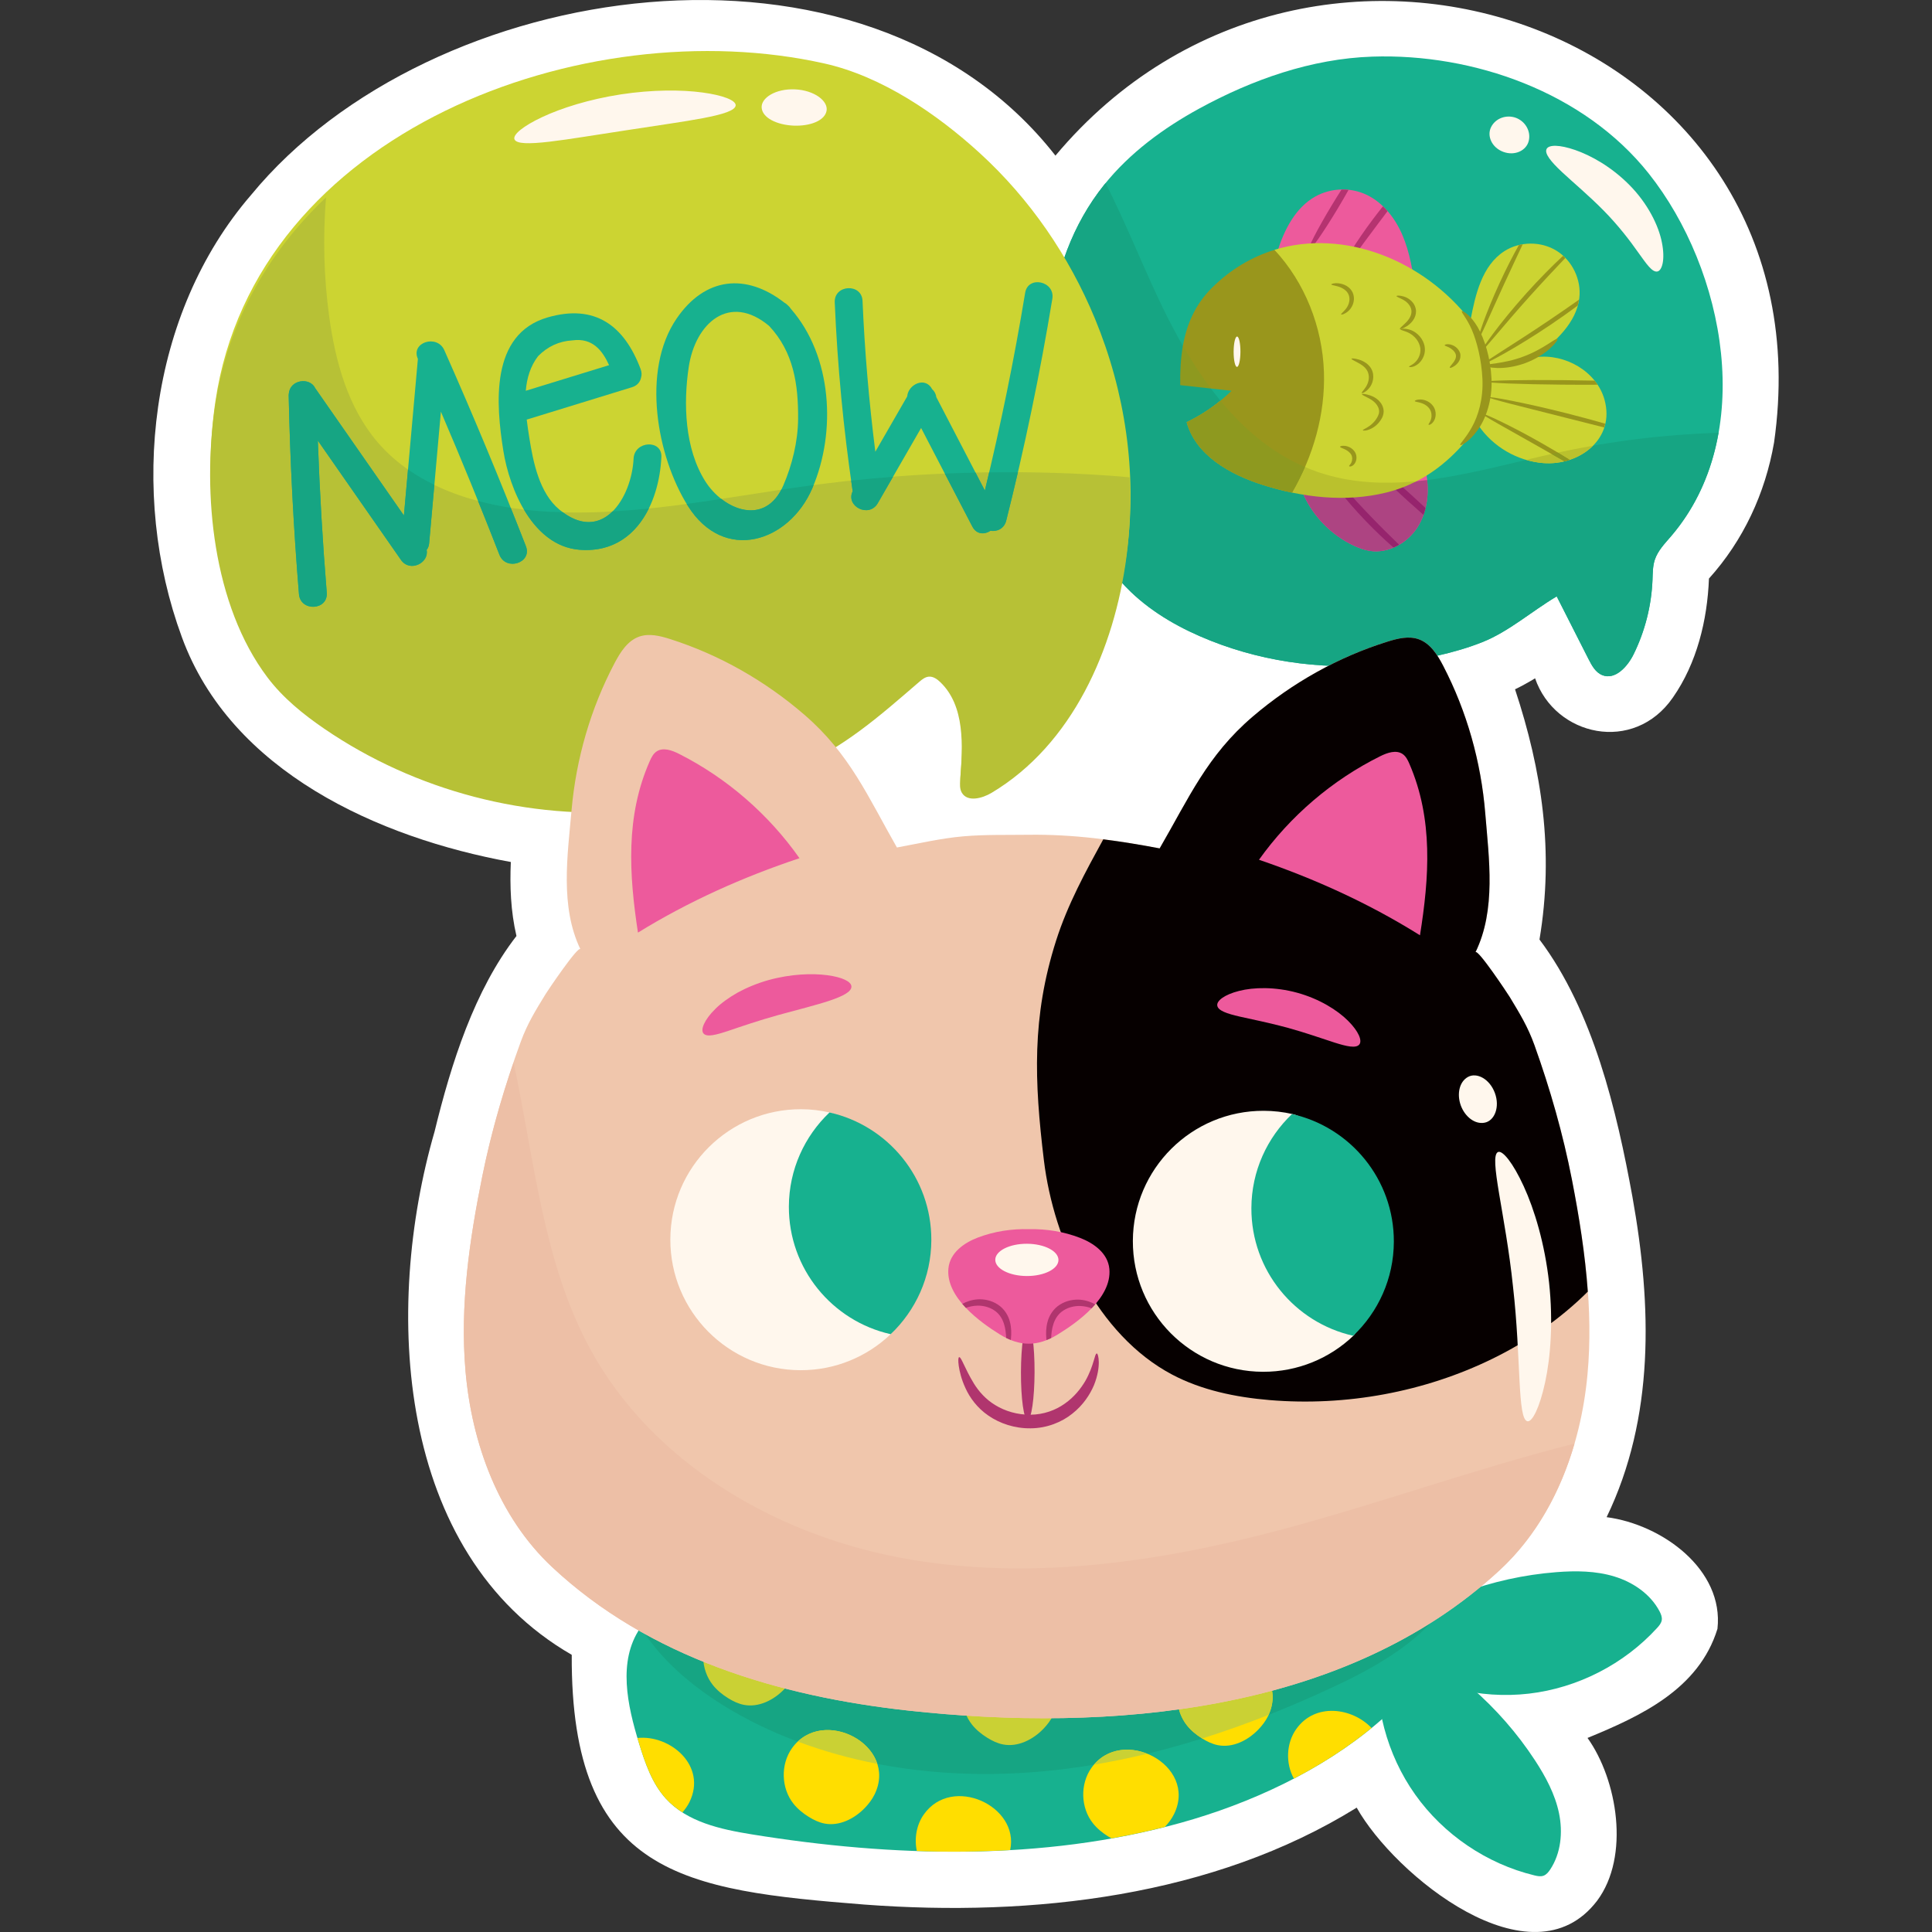
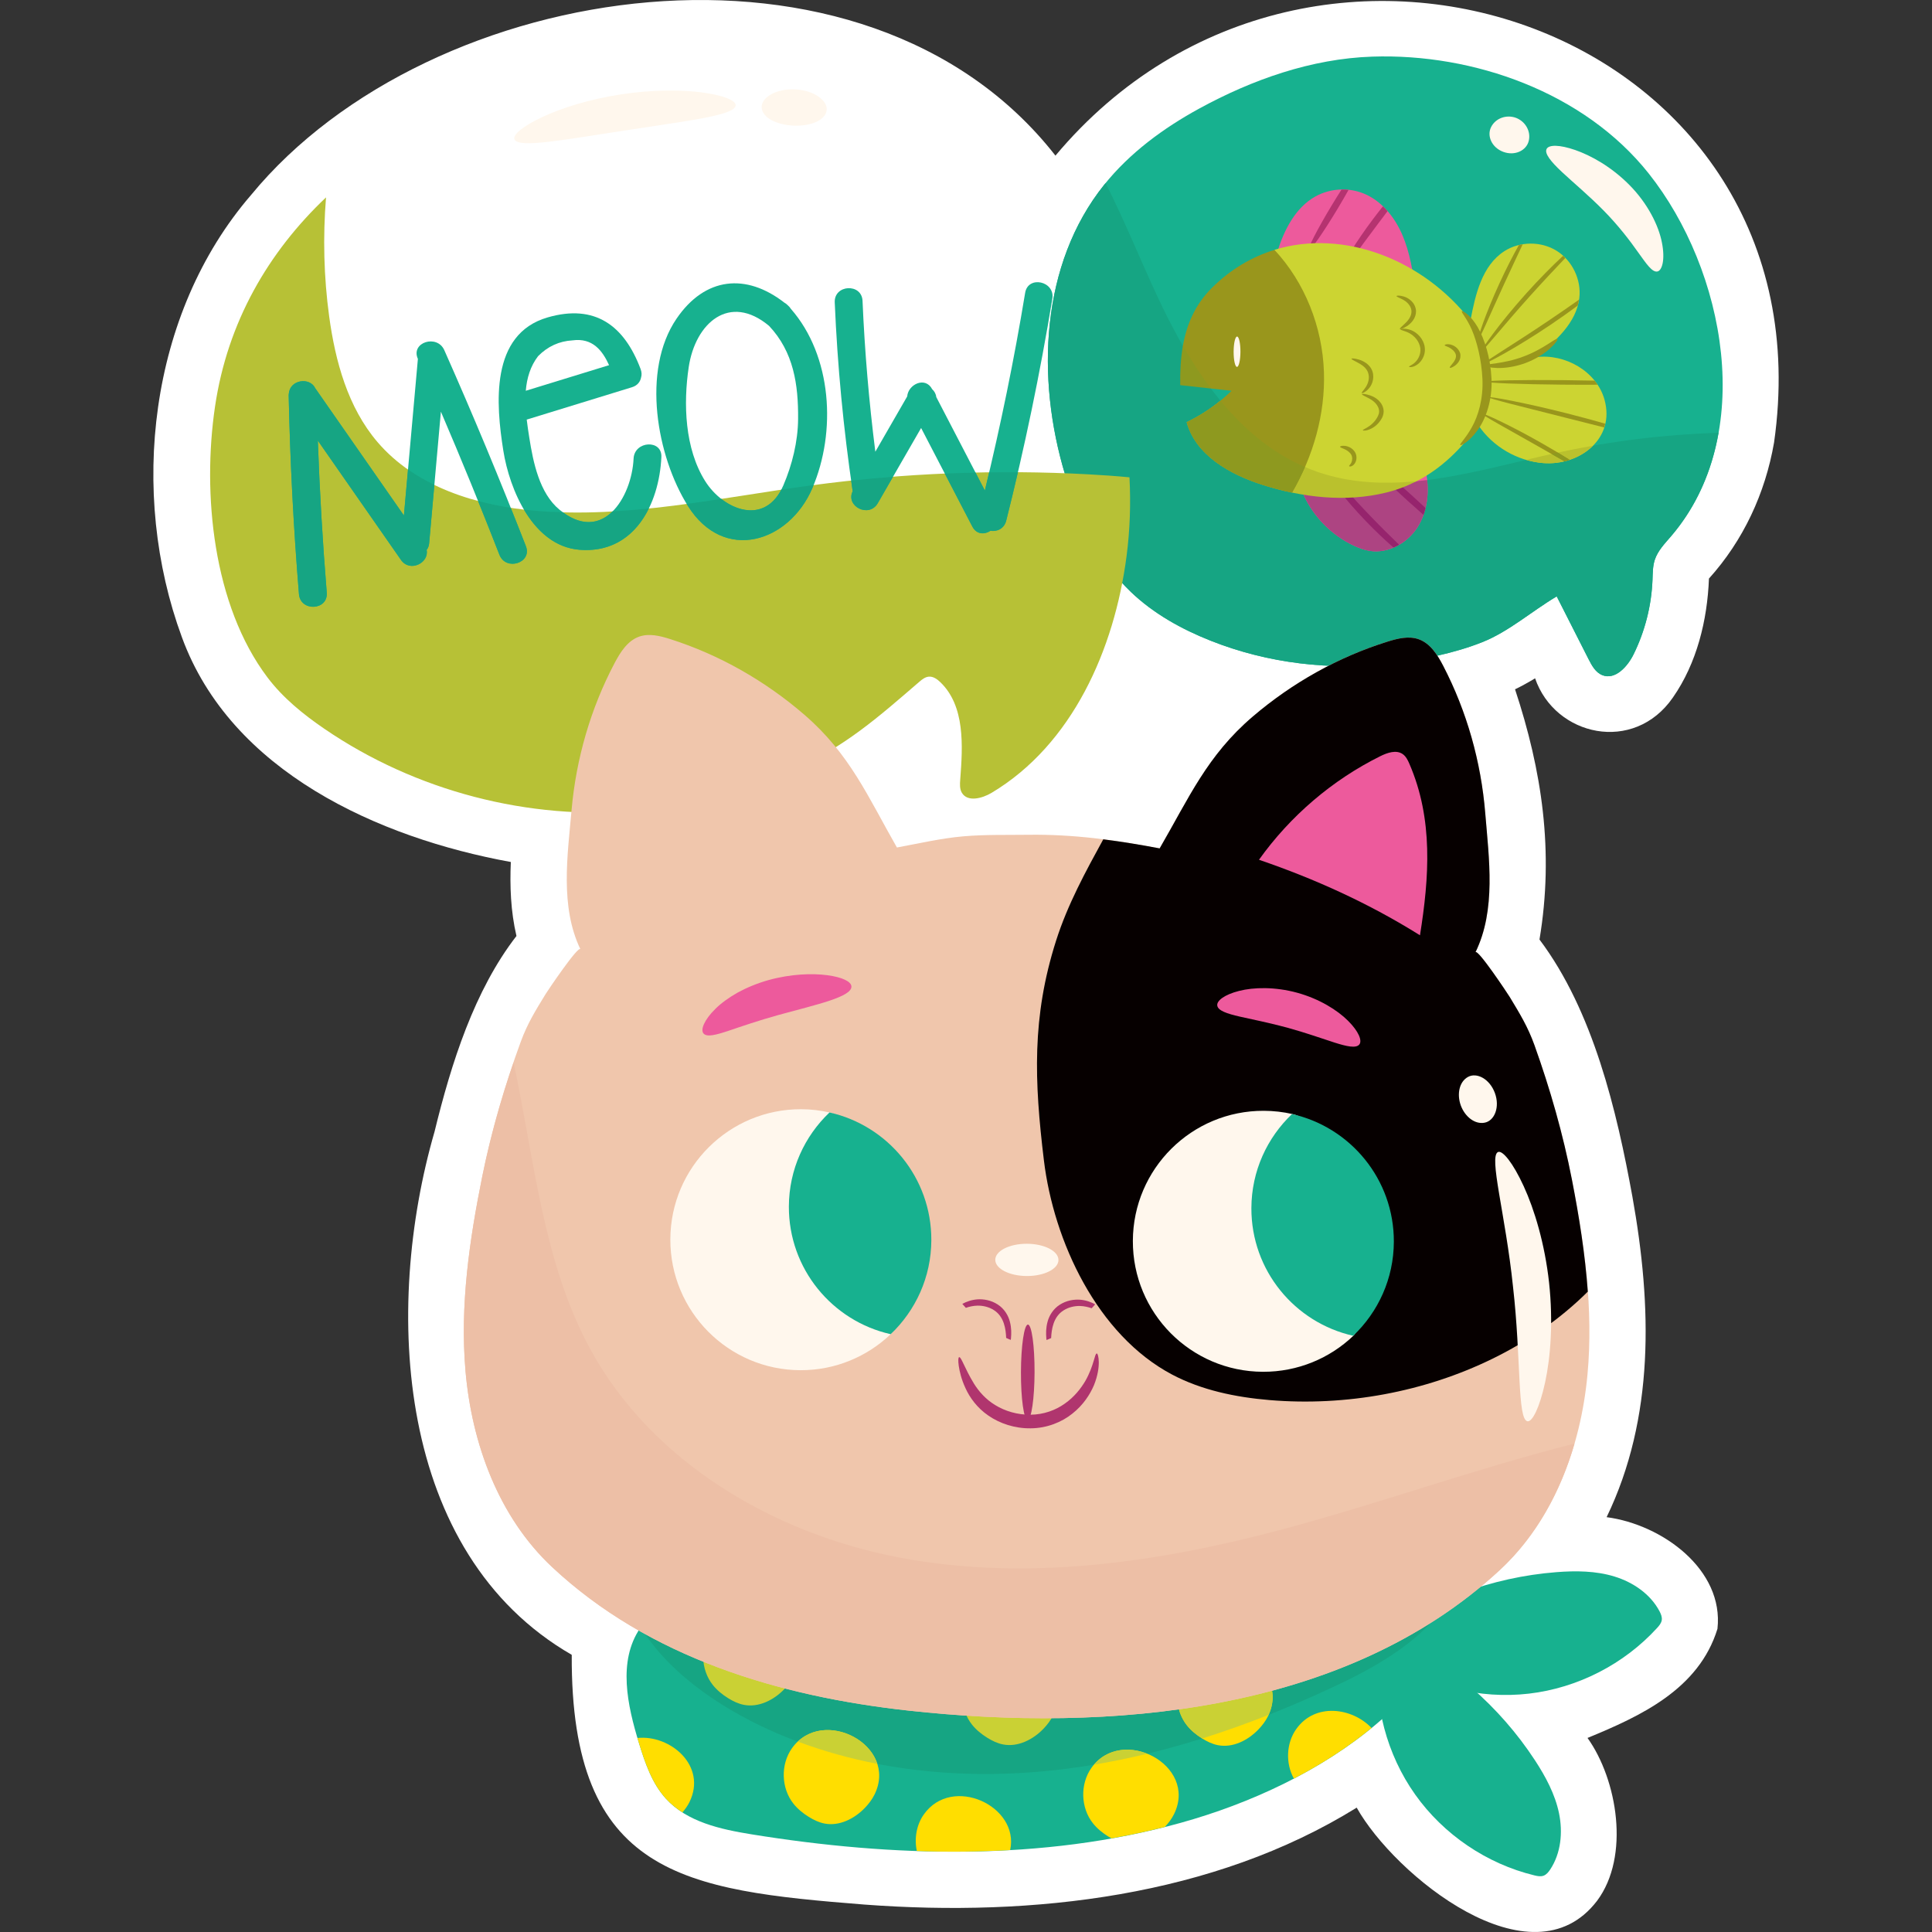
<svg xmlns="http://www.w3.org/2000/svg" version="1.1" id="Capa_1" x="0px" y="0px" viewBox="0 0 512 512" style="enable-background:new 0 0 512 512;" xml:space="preserve" width="512" height="512">
  <rect x="0" y="0" width="512" height="512" fill="#333333" stroke="none" />
  <g>
    <path style="fill:#FFFFFF;" d="M48.194,168.839c12.992,35.626,52.106,53.212,87.179,59.598c-0.27,6.293-0.057,12.967,1.494,19.608   c-11.149,14.392-17.272,33.681-21.707,51.854c-13.552,46.819-10.365,111.673,36.355,138.648   c-0.277,58.486,29.75,62.401,77.659,66.189c44.622,3.325,92.365-2.119,130.363-25.695c10.001,17.857,46.326,47.473,63.71,24.683   c8.79-11.776,5.367-32.084-2.541-43.153c14.014-5.767,29.489-12.856,34.438-28.922c1.738-15.662-14.594-27.633-29.373-29.586   c12.717-26.338,12.034-55.929,6.836-84.903c-4.144-22.74-10.36-49.206-24.629-68.179c3.901-23.343,0.652-44.741-6.479-66.312   c1.736-0.834,3.604-1.869,5.314-2.91c5.286,15.367,26.168,20.05,36.508,5.11c6.366-9.119,9.142-20.52,9.567-31.545   c9.078-10.077,14.907-22.531,17.255-36.053C485.71,7.873,348.151-40.504,279.706,41.244   C229.201-23.378,113.991-6.033,66.552,51.653C39.339,83.175,34.165,130.73,48.194,168.839z" />
    <g>
      <g>
        <g>
          <path style="fill:#17B18F;" d="M367.378,430.745c-1.354,2.394-1.855,5.173-2.127,7.911c-1.285,12.94,2.256,26.303,9.78,36.91      c7.523,10.607,18.965,18.366,31.603,21.43c0.794,0.192,1.645,0.365,2.414,0.087c0.764-0.276,1.308-0.949,1.758-1.625      c2.862-4.306,3.398-9.861,2.35-14.924c-1.049-5.063-3.547-9.71-6.377-14.037c-9.388-14.357-22.836-26.028-38.372-33.301" />
        </g>
        <g>
          <path style="fill:#17B18F;" d="M362.183,433.994c1.448,2.339,3.644,4.114,5.914,5.669c10.729,7.348,24.149,10.668,37.066,9.171      c12.917-1.497,25.222-7.8,33.985-17.407c0.551-0.604,1.111-1.267,1.237-2.074c0.125-0.802-0.203-1.603-0.58-2.323      c-2.399-4.579-7.013-7.721-11.956-9.235c-4.943-1.515-10.219-1.558-15.374-1.158c-17.103,1.329-33.802,7.509-47.648,17.635" />
        </g>
        <g>
          <g>
            <path style="fill:#17B18F;" d="M169.61,431.533c-5.905,8.697-3.37,20.39-0.267,30.434c1.621,5.245,3.434,10.632,7.127,14.694       c5.622,6.183,14.436,8.118,22.686,9.455c37.387,6.057,76.977,7.179,113.751-3.047c36.663-10.194,75.187-34.545,79.716-75.666" />
          </g>
          <g>
            <path style="fill:#16A583;" d="M323.419,442.8c-22.336,4.257-45.201,4.411-67.823,2.933       c-15.367-1.004-29.731-3.15-44.494-7.527c-11.19-3.318-22.262-7.885-33.705-10.265c-6.743-1.403-10.702-0.799-5.791,6.032       c8.876,12.347,23.757,21.219,37.348,26.631c23.106,9.201,48.693,11.274,73.37,8.176c24.677-3.098,48.523-11.216,71.059-21.738       c13.667-6.381,27.922-14.75,33.435-28.791C367.4,430.173,345.803,438.535,323.419,442.8z" />
          </g>
          <g>
            <g>
              <path style="fill:#CAD134;" d="M210.405,444.099c6.385-13.027-13.847-23.608-21.904-12.233        c-3.034,4.284-2.859,10.567,0.409,14.675c1.116,1.403,2.531,2.546,4.053,3.493c1.296,0.806,2.696,1.483,4.195,1.771        c3.915,0.752,7.923-1.286,10.687-4.157C208.861,446.592,209.761,445.414,210.405,444.099z" />
            </g>
            <g>
              <path style="fill:#CAD134;" d="M279.082,454.594c6.385-13.027-13.847-23.608-21.904-12.233        c-3.034,4.284-2.859,10.567,0.409,14.675c1.116,1.402,2.531,2.546,4.054,3.493c1.296,0.806,2.696,1.483,4.195,1.771        c3.915,0.752,7.923-1.286,10.687-4.157C277.538,457.087,278.437,455.909,279.082,454.594z" />
            </g>
            <g>
              <path style="fill:#FFDE00;" d="M289.233,468.517c-3.034,4.284-2.859,10.568,0.409,14.675c1.116,1.403,2.531,2.547,4.054,3.493        c0.284,0.176,0.575,0.344,0.869,0.505c4.748-0.843,9.462-1.853,14.136-3.038c0.961-1.019,1.82-2.145,2.437-3.403        C317.522,467.723,297.29,457.143,289.233,468.517z" />
            </g>
            <path style="fill:#CAD134;" d="M304.039,464.76c-4.736-1.91-10.434-1.447-14.127,2.895       C294.655,466.861,299.366,465.892,304.039,464.76z" />
            <g>
              <path style="fill:#FFDE00;" d="M343.511,458.228c-2.674,3.775-2.849,9.1-0.617,13.124c7.324-3.812,14.287-8.28,20.578-13.421        C358.412,452.599,348.566,451.091,343.511,458.228z" />
            </g>
            <g>
              <path style="fill:#FFDE00;" d="M336.043,454.789c6.384-13.027-13.847-23.608-21.904-12.233        c-3.034,4.283-2.859,10.568,0.409,14.675c1.116,1.403,2.531,2.547,4.053,3.493c1.296,0.806,2.696,1.483,4.195,1.771        c3.914,0.752,7.923-1.286,10.687-4.158C334.498,457.283,335.398,456.104,336.043,454.789z" />
            </g>
            <g>
              <path style="fill:#FFDE00;" d="M244.833,480.83c-1.967,2.776-2.563,6.387-1.865,9.707c8.251,0.283,16.511,0.209,24.737-0.257        C270.239,478.62,252.306,470.279,244.833,480.83z" />
            </g>
            <g>
              <path style="fill:#FFDE00;" d="M168.927,460.586c0.138,0.462,0.275,0.925,0.417,1.381c1.621,5.245,3.434,10.632,7.127,14.694        c1.301,1.431,2.788,2.614,4.384,3.635c0.715-0.841,1.374-1.73,1.859-2.721C187.432,467.951,177.623,459.673,168.927,460.586z" />
            </g>
            <g>
              <path style="fill:#FFDE00;" d="M231.768,475.552c6.385-13.027-13.847-23.608-21.904-12.233        c-3.034,4.283-2.859,10.567,0.409,14.676c1.116,1.402,2.531,2.546,4.053,3.493c1.296,0.806,2.696,1.483,4.195,1.771        c3.915,0.752,7.923-1.286,10.687-4.157C230.224,478.045,231.123,476.867,231.768,475.552z" />
            </g>
            <path style="fill:#CAD134;" d="M313.055,444.474c-1.833,4.094-1.316,9.227,1.492,12.757c1.113,1.399,2.524,2.54,4.041,3.485       c5.934-1.865,11.8-3.961,17.593-6.25c2.526-5.517,0.317-10.561-3.676-13.64c-3.012,0.73-6.041,1.393-9.086,1.974       C319.977,443.456,316.52,444.004,313.055,444.474z" />
            <path style="fill:#CAD134;" d="M232.498,467.435c-2.543-7.881-14.356-12.256-21.081-5.904       C218.269,464.093,225.323,466.048,232.498,467.435z" />
          </g>
        </g>
      </g>
      <g>
        <path style="fill:#17B18F;" d="M436.92,45.967c-17.12-21.545-46.46-31.861-73.263-30.961c-16.138,0.541-31.825,6.1-45.857,13.769     c-9.508,5.197-18.419,11.748-25.192,20.206c-16.824,21.009-18.118,51.149-10.315,76.909c3.474,11.469,8.757,22.711,17.417,30.995     c5.99,5.73,13.38,9.832,21.083,12.893c15.169,6.028,31.862,7.987,48.046,6.028c7.904-0.957,16.478-2.658,23.896-5.593     c7.133-2.823,13.111-8.19,19.809-12.162c2.814,5.544,5.627,11.088,8.44,16.631c0.861,1.696,1.862,3.525,3.625,4.236     c3.402,1.372,6.684-2.215,8.305-5.505c3.023-6.137,4.743-12.911,5.015-19.747c0.071-1.775,0.05-3.586,0.597-5.276     c0.786-2.429,2.644-4.328,4.307-6.266C465.754,115.41,457.216,71.51,436.92,45.967z" />
      </g>
      <g>
        <g>
          <path style="fill:#16A583;" d="M368.84,175.806c7.904-0.957,16.479-2.658,23.896-5.593c7.133-2.823,13.111-8.19,19.809-12.162      c2.814,5.544,5.627,11.088,8.44,16.631c0.861,1.696,1.862,3.525,3.625,4.237c3.402,1.372,6.684-2.215,8.305-5.505      c3.023-6.137,4.743-12.912,5.015-19.747c0.071-1.775,0.05-3.586,0.597-5.276c0.786-2.429,2.644-4.328,4.307-6.266      c6.813-7.941,10.828-17.405,12.599-27.449c-14.461,0.49-28.88,2.247-43.012,5.354c-20.987,4.614-43.037,12.048-63.337,5.004      c-20.677-7.175-33.625-27.504-42.787-47.381c-4.437-9.626-8.497-19.639-13.301-29.123c-0.125,0.153-0.262,0.297-0.386,0.452      c-16.824,21.009-18.118,51.149-10.315,76.909c3.474,11.47,8.757,22.711,17.417,30.995c5.99,5.729,13.38,9.832,21.083,12.893      C335.963,175.806,352.657,177.765,368.84,175.806z" />
        </g>
      </g>
      <g>
        <g>
          <path style="fill:#ED5A9C;" d="M338.511,66.69c1.82-5.783,4.779-11.655,10.071-14.615c3.843-2.149,8.665-2.457,12.751-0.814      c4.769,1.918,8.251,6.235,10.287,10.954c2.036,4.719,2.807,9.87,3.56,14.954" />
        </g>
        <g>
          <path style="fill:#ED5A9C;" d="M345.433,131.094c2.67,5.89,7.495,10.774,13.352,13.515c1.359,0.636,2.782,1.163,4.266,1.388      c4.894,0.742,9.913-2.064,12.582-6.233c2.669-4.169,3.212-9.444,2.335-14.316" />
          <path style="fill:#AD4482;" d="M364.146,127.846l-18.713,3.248c2.67,5.89,7.495,10.774,13.352,13.515      c1.359,0.636,2.782,1.163,4.266,1.388c4.894,0.742,9.913-2.064,12.582-6.233c2.35-3.67,3.049-8.198,2.585-12.553      C373.496,127.801,368.795,128.074,364.146,127.846z" />
        </g>
        <g>
          <g>
            <path style="fill:#B53370;" d="M355.899,71.659c1.625-1.906,5.136-6.835,9.388-12.487c0.835-1.115,1.647-2.19,2.43-3.221       c-0.388-0.445-0.797-0.867-1.22-1.273c-0.866,1.076-1.755,2.213-2.652,3.412c-4.412,5.866-7.606,11.218-8.589,13.386       L355.899,71.659z" />
          </g>
          <g>
            <path style="fill:#B53370;" d="M346.835,66.269c0.427,0.257,3.821-4.596,7.581-10.838c1.102-1.83,2.096-3.553,2.964-5.114       c-0.62-0.063-1.241-0.089-1.864-0.076c-0.835,1.302-1.729,2.739-2.645,4.26C349.111,60.742,346.409,66.011,346.835,66.269z" />
          </g>
          <g>
            <path style="fill:#96246D;" d="M362.078,138.221c2.515,2.62,4.993,4.942,7.21,6.881c0.512-0.217,1.009-0.463,1.492-0.744       c-2.2-2.12-4.749-4.622-7.404-7.388c-2.694-2.785-5.121-5.453-7.17-7.746l-1.723,0.299       C356.511,132.102,359.089,135.128,362.078,138.221z" />
          </g>
          <g>
            <path style="fill:#96246D;" d="M377.246,136.456c0.212-0.595,0.39-1.202,0.54-1.817c-1.168-1.096-2.418-2.25-3.724-3.436       c-1.674-1.521-3.284-2.951-4.776-4.25l-2.051,0.356c1.67,1.599,3.571,3.373,5.614,5.229       C374.383,133.931,375.861,135.245,377.246,136.456z" />
          </g>
        </g>
        <g>
          <path style="fill:#CCD432;" d="M344.216,127.209c-8.674-2.752-12.038-42.201-12.038-42.201l5.599-18.81      c18.403-5.652,39.503,2.726,51.91,18.755c1.289-6.904,3.072-14.578,8.975-18.384c4.102-2.645,9.734-2.685,13.875-0.1      c4.14,2.585,6.576,7.664,6,12.51c-0.785,6.607-6.339,11.475-11.505,15.668c7.692-1.009,16.058,3.75,18.163,11.217      c2.953,10.475-6.668,17.597-16.214,16.853c-6.847-0.534-13.367-4.334-17.205-10.029c-4.503,6.253-9.78,11.456-16.348,14.833      C372.922,128.808,354.741,130.549,344.216,127.209z" />
          <g>
            <path style="fill:#BAC12D;" d="M375.4,127.521c-8.942,0.87-17.784,0.473-26.317-2.488       c-10.309-3.577-18.695-10.425-25.65-18.855c-2.746,2.244-5.754,4.168-8.948,5.709c2.406,8.776,11.513,13.872,20.187,16.624       c10.526,3.34,21.926,4.662,32.651,2.032C370.223,129.831,372.902,128.803,375.4,127.521z" />
            <path style="fill:#BAC12D;" d="M412.421,120.029c-2.643,0.581-5.302,1.207-7.973,1.842c1.477,0.433,2.994,0.726,4.531,0.846       c4.97,0.387,9.955-1.361,13.181-4.6C418.901,118.687,415.653,119.318,412.421,120.029z" />
          </g>
        </g>
        <g>
          <path style="fill:#99961C;" d="M337.746,66.219c-5.946,1.832-11.612,5.119-16.609,10.097c-4.43,4.414-6.663,9.675-7.668,15.393      l1.262,8.038l6.276,3.229c1.787,0.196,3.575,0.393,5.362,0.589c-3.479,3.389-7.509,6.212-11.883,8.323      c2.406,8.776,11.513,13.872,20.187,16.624c2.535,0.805,5.122,1.484,7.737,2.027c5.62-9.682,8.811-20.768,8.449-31.926      C350.471,86.716,345.827,74.867,337.746,66.219z" />
          <g>
            <path style="fill:#8E991F;" d="M320.905,102.964c-2.691-3.584-5.153-7.397-7.422-11.323c-0.594,3.346-0.769,6.848-0.714,10.429       C315.481,102.368,318.193,102.666,320.905,102.964z" />
            <path style="fill:#8E991F;" d="M342.409,130.538c1.272-2.191,2.412-4.457,3.422-6.777c-8.838-3.803-16.19-10.059-22.398-17.583       c-2.746,2.244-5.754,4.168-8.948,5.709c2.406,8.776,11.513,13.872,20.187,16.624       C337.207,129.315,339.794,129.995,342.409,130.538z" />
          </g>
        </g>
        <g>
          <g>
            <path style="fill:#FFF7ED;" d="M327.813,97.229c0.498,0.002,0.908-1.796,0.915-4.016c0.007-2.219-0.39-4.021-0.888-4.022       c-0.498-0.002-0.908,1.796-0.916,4.016C326.917,95.427,327.314,97.227,327.813,97.229z" />
          </g>
        </g>
        <g>
          <g>
            <g>
-               <path style="fill:#99961C;" d="M355.414,83.329c0.061,0.132,0.83-0.001,1.796-0.8c0.934-0.744,2.045-2.548,1.412-4.597        c-0.315-1.001-1.054-1.749-1.786-2.174c-0.743-0.427-1.477-0.611-2.086-0.675c-1.229-0.122-1.951,0.153-1.934,0.299        c0.011,0.182,0.73,0.223,1.767,0.535c1.008,0.298,2.447,0.984,2.893,2.383c0.448,1.42-0.206,2.844-0.874,3.634        C355.927,82.76,355.327,83.171,355.414,83.329z" />
-             </g>
+               </g>
          </g>
          <g>
            <g>
              <path style="fill:#99961C;" d="M360.875,104.151c0.076,0.125,0.827-0.1,1.704-0.999c0.861-0.846,1.782-2.689,1.144-4.693        c-0.318-0.986-0.994-1.75-1.68-2.229c-0.686-0.495-1.374-0.757-1.945-0.943c-1.153-0.344-1.887-0.364-1.932-0.215        c-0.053,0.168,0.612,0.484,1.607,1.001c0.964,0.521,2.351,1.321,2.807,2.757c0.468,1.456-0.071,2.92-0.665,3.792        C361.322,103.525,360.77,104.003,360.875,104.151z" />
            </g>
          </g>
          <g>
            <g>
              <path style="fill:#99961C;" d="M361.171,114.029c0.018,0.143,0.934,0.197,2.233-0.444c0.637-0.325,1.355-0.828,1.983-1.563        c0.592-0.735,1.259-1.648,1.297-2.952c0.001-1.268-0.65-2.29-1.353-2.97c-0.73-0.697-1.526-1.057-2.185-1.297        c-1.333-0.446-2.173-0.489-2.222-0.347c-0.06,0.17,0.729,0.518,1.877,1.124c0.561,0.31,1.216,0.715,1.737,1.293        c0.524,0.576,0.954,1.372,0.944,2.187c0.004,0.785-0.488,1.617-0.958,2.268c-0.487,0.657-1.052,1.156-1.561,1.53        C361.933,113.599,361.13,113.849,361.171,114.029z" />
            </g>
          </g>
          <g>
            <g>
-               <path style="fill:#99961C;" d="M378.585,112.551c0.051,0.131,0.758,0,1.35-0.894c0.573-0.848,0.869-2.486-0.055-3.926        c-0.934-1.387-2.444-1.844-3.409-1.863c-1.004-0.028-1.563,0.276-1.532,0.422c0.027,0.176,0.597,0.192,1.408,0.419        c0.8,0.214,1.883,0.711,2.529,1.683c0.621,0.951,0.568,2.154,0.301,2.879C378.919,112.026,378.487,112.396,378.585,112.551z" />
-             </g>
+               </g>
          </g>
          <g>
            <g>
              <path style="fill:#99961C;" d="M357.535,123.524c0.006,0.142,0.642,0.234,1.279-0.435c0.596-0.628,1.01-1.982,0.287-3.251        c-0.723-1.184-1.93-1.595-2.691-1.679c-0.796-0.089-1.269,0.083-1.271,0.239c-0.081,0.356,1.947,0.515,2.929,2.054        c0.421,0.706,0.308,1.631,0.056,2.141C357.88,123.13,357.486,123.35,357.535,123.524z" />
            </g>
          </g>
          <g>
            <g>
              <path style="fill:#99961C;" d="M370.973,87.196c0.086,0.128,0.784-0.086,1.816-0.726c0.958-0.614,2.557-1.959,2.465-4.194        c-0.227-2.218-2.062-3.349-3.187-3.683c-1.193-0.365-1.948-0.277-1.973-0.131c-0.037,0.176,0.67,0.4,1.641,0.914        c0.94,0.482,2.192,1.519,2.32,2.991c0.094,1.467-0.993,2.7-1.787,3.432C371.439,86.559,370.874,87.05,370.973,87.196z" />
            </g>
          </g>
          <g>
            <g>
              <path style="fill:#99961C;" d="M373.411,97.183c-0.014,0.133,0.999,0.287,2.241-0.607c0.603-0.436,1.214-1.135,1.596-2.066        c0.393-0.92,0.502-2.118,0.166-3.234c-0.67-2.28-2.577-3.582-3.964-3.951c-1.415-0.374-2.295-0.179-2.298-0.035        c-0.018,0.182,0.838,0.309,2.006,0.834c1.126,0.507,2.582,1.697,3.101,3.487c0.549,1.777-0.293,3.471-1.159,4.321        C374.224,96.82,373.374,96.994,373.411,97.183z" />
            </g>
          </g>
          <g>
            <g>
              <path style="fill:#99961C;" d="M384.22,97.45c0.098,0.122,0.598-0.022,1.317-0.519c0.656-0.465,1.797-1.587,1.431-3.283        c-0.507-1.57-1.814-2.175-2.675-2.37c-0.906-0.182-1.45,0.049-1.437,0.199c0.004,0.177,0.508,0.27,1.165,0.606        c0.628,0.308,1.531,0.994,1.784,1.871c0.223,0.861-0.361,1.787-0.845,2.353C384.46,96.901,384.111,97.314,384.22,97.45z" />
            </g>
          </g>
        </g>
        <g>
          <g>
            <g>
              <path style="fill:#99961C;" d="M386.994,117.935c0.146,0.236,2.305-0.788,4.502-3.822c2.223-2.955,4.047-8.082,3.768-13.735        c-0.27-5.626-1.83-10.491-3.681-13.712c-1.896-3.237-4.017-4.425-4.178-4.178c-0.246,0.273,1.319,1.817,2.663,4.951        c1.319,3.101,2.552,7.84,2.794,13.025c0.244,5.21-1.123,9.791-2.801,12.74C388.423,116.189,386.75,117.643,386.994,117.935z" />
            </g>
          </g>
          <g>
            <path style="fill:#99961C;" d="M398.467,75.581c1.994-4.351,3.846-8.211,5.063-10.838c-0.345,0.055-0.685,0.136-1.024,0.218       c-1.416,2.505-3.274,6.066-5.132,10.117c-3.661,7.948-5.895,14.692-5.595,14.802C392.102,90.003,394.826,83.485,398.467,75.581       z" />
          </g>
          <g>
            <path style="fill:#99961C;" d="M405.307,78.624c3.544-3.946,6.841-7.436,9.236-9.959c0.1-0.105,0.188-0.199,0.285-0.301       c-0.191-0.196-0.381-0.395-0.584-0.579c-0.101,0.094-0.195,0.178-0.299,0.276c-2.557,2.377-5.97,5.794-9.533,9.76       c-3.559,3.968-6.588,7.73-8.676,10.528c-2.09,2.799-3.26,4.618-3.133,4.714c0.138,0.104,1.546-1.531,3.797-4.183       C398.652,86.226,401.767,82.572,405.307,78.624z" />
          </g>
          <g>
            <path style="fill:#99961C;" d="M410.893,86.089c2.634-1.774,5.056-3.504,7.218-5.106c0.14-0.507,0.248-1.026,0.329-1.556       c-2.433,1.709-5.201,3.631-8.219,5.664c-4.745,3.193-9.104,5.987-12.267,8.006c-3.161,2.02-5.112,3.287-5.027,3.436       c0.079,0.139,2.181-0.868,5.464-2.707C401.675,91.989,406.127,89.296,410.893,86.089z" />
          </g>
          <g>
            <path style="fill:#99961C;" d="M422.588,100.872c-2.588-0.06-5.465-0.107-8.51-0.135c-11.12-0.101-20.138,0.086-20.141,0.417       c-0.003,0.332,9.01,0.684,20.13,0.785c3.364,0.031,6.53,0.035,9.318,0.016C423.136,101.583,422.869,101.222,422.588,100.872z" />
          </g>
          <g>
            <path style="fill:#99961C;" d="M414.897,110.696c2.805,0.709,5.94,1.501,10.251,2.589c0.106-0.324,0.184-0.66,0.261-0.998       c-2.993-0.862-6.474-1.811-10.218-2.757c-5.657-1.428-10.814-2.576-14.565-3.318c-3.751-0.742-6.094-1.091-6.128-0.932       c-0.036,0.165,2.242,0.807,5.94,1.76C407.069,108.718,411.251,109.774,414.897,110.696z" />
          </g>
          <g>
            <path style="fill:#99961C;" d="M415.975,121.863c-2.21-1.386-4.798-2.945-7.64-4.557c-4.167-2.362-8.018-4.358-10.847-5.717       c-2.829-1.36-4.63-2.096-4.704-1.951c-0.076,0.151,1.587,1.155,4.308,2.704c5.191,2.93,8.256,4.66,10.649,6.01       c1.736,0.989,3.839,2.187,6.842,3.898C415.053,122.136,415.52,122.014,415.975,121.863z" />
          </g>
          <path style="fill:#8E991F;" d="M411.174,120.307c1.001,0.57,2.118,1.207,3.41,1.942c0.469-0.114,0.936-0.236,1.391-0.387      c-0.971-0.609-2.027-1.256-3.133-1.922c-0.14,0.031-0.281,0.057-0.421,0.087C412.006,120.12,411.59,120.214,411.174,120.307z" />
          <g>
            <g>
              <path style="fill:#99961C;" d="M412.744,89.814c-0.373-0.388-3.829,2.8-9.12,4.709c-5.26,1.991-9.958,1.818-9.989,2.356        c-0.02,0.229,1.149,0.587,3.107,0.643c1.95,0.061,4.686-0.269,7.507-1.307c2.818-1.047,5.111-2.576,6.552-3.891        C412.253,91.008,412.908,89.975,412.744,89.814z" />
            </g>
          </g>
        </g>
      </g>
      <g>
        <g>
-           <path style="fill:#CCD432;" d="M290.171,84.444c-6.866-16.612-17.263-31.751-30.478-43.834      c-11.379-10.405-25.975-20.362-41.145-23.772C155.038,2.563,67.651,34.719,57.085,106.344      c-3.405,23.08-0.545,52.626,13.9,71.762c4.099,5.431,9.465,9.779,15.082,13.62c24.16,16.516,54.136,24.335,83.285,21.723      c14.188-1.271,28.136-5.011,41.11-10.882c13.699-6.199,22.33-13.86,33.298-23.319c0.734-0.633,1.554-1.272,2.52-1.342      c1.137-0.081,2.167,0.647,2.991,1.435c6.604,6.31,6.004,16.805,5.3,25.912c-0.09,1.158-0.155,2.397,0.425,3.403      c1.474,2.553,5.372,1.546,7.902,0.034c21.379-12.777,32.536-38.007,35.757-62.704      C301.373,125.144,298.169,103.795,290.171,84.444z" />
-         </g>
+           </g>
        <g>
          <g>
            <path style="fill:#B7C136;" d="M215.038,128.626c-24.346,3.272-48.73,8.847-73.203,6.735       c-15.553-1.342-31.703-6.373-41.831-18.252c-7.814-9.165-11.142-21.333-12.771-33.266c-1.426-10.44-1.679-21.031-0.833-31.533       c-15.275,14.472-26.113,33.024-29.42,55.446c-3.405,23.08-0.545,52.626,13.899,71.762c4.099,5.43,9.465,9.779,15.082,13.62       c24.16,16.516,54.136,24.335,83.285,21.723c14.189-1.272,28.136-5.011,41.11-10.882c13.699-6.199,22.33-13.861,33.298-23.319       c0.734-0.633,1.554-1.272,2.52-1.342c1.137-0.081,2.167,0.647,2.991,1.435c6.604,6.31,6.005,16.805,5.301,25.912       c-0.09,1.158-0.155,2.397,0.425,3.403c1.474,2.553,5.372,1.546,7.902,0.034c21.379-12.777,32.536-38.007,35.757-62.704       c0.906-6.943,1.139-13.941,0.773-20.904c-3.594-0.344-7.198-0.593-10.791-0.788       C264.014,124.376,239.372,125.355,215.038,128.626z" />
          </g>
        </g>
        <g>
          <path style="fill:#17B18F;" d="M117.745,92.795c-1.908-4.298-8.949-2.078-7.017,2.276c0.006,0.013,0.011,0.025,0.017,0.038      c-1.235,13.834-2.47,27.667-3.705,41.501c-7.836-11.246-15.671-22.492-23.507-33.738c-1.402-2.982-6.727-2.311-7,1.508      c-0.006,0.065-0.013,0.129-0.015,0.195c-0.002,0.068-0.017,0.128-0.015,0.198c0.379,17.587,1.287,35.139,2.724,52.671      c0.387,4.726,7.756,4.357,7.367-0.396c-1.1-13.414-1.883-26.84-2.363-40.284c7.342,10.537,14.683,21.073,22.025,31.61      c2.399,3.442,7.524,0.744,6.806-2.628c0.35-0.443,0.6-1.016,0.667-1.766c1.038-11.627,2.076-23.254,3.114-34.882      c5.381,12.551,10.555,25.187,15.509,37.916c1.716,4.409,8.748,2.17,7.017-2.276C132.563,127.256,125.356,109.943,117.745,92.795      z" />
        </g>
        <g>
          <path style="fill:#17B18F;" d="M209.587,81.845c-0.199-0.32-0.443-0.632-0.787-0.918c-0.285-0.303-0.586-0.515-0.891-0.689      c-10.184-7.937-21.078-6.843-28.62,4.218c-9.361,13.729-5.213,36.528,2.995,49.599c9.587,15.266,26.835,9.635,32.982-4.648      C221.709,114.439,220.505,94.304,209.587,81.845z M207.594,128.63c-4.739,11.011-15.854,6.612-20.73-1.152      c-5.407-8.611-5.795-20.503-4.344-30.205c1.747-11.679,10.794-19.676,21.283-10.919c6.532,6.923,7.779,15.581,7.701,24.712      C211.454,116.996,209.928,123.205,207.594,128.63z" />
        </g>
        <g>
          <path style="fill:#17B18F;" d="M278.88,79.182c0.77-4.675-6.432-6.274-7.206-1.576c-2.899,17.603-6.483,35.055-10.679,52.387      c-4.292-8.261-8.585-16.521-12.877-24.781c-0.083-0.814-0.491-1.526-1.082-2.075c-1.831-3.464-6.36-1.3-6.622,1.922      c-2.814,4.883-5.628,9.767-8.441,14.65c-1.676-13.272-2.821-26.588-3.391-39.97c-0.202-4.748-7.57-4.361-7.367,0.396      c0.715,16.774,2.302,33.446,4.753,50.055c-1.94,4.004,4.342,7.171,6.654,3.159c3.828-6.643,7.656-13.286,11.484-19.929      c4.525,8.708,9.049,17.416,13.574,26.124c1.109,2.135,3.237,2.162,4.791,1.129c1.732,0.258,3.64-0.525,4.19-2.708      C271.552,118.537,275.624,98.95,278.88,79.182z" />
        </g>
        <g>
          <path style="fill:#17B18F;" d="M167.907,121.524c-0.49,10.294-8.236,22.934-19.631,13.556      c-5.358-4.41-6.988-12.653-8.006-19.094c-0.245-1.547-0.491-3.163-0.684-4.804c0.052-0.014,0.101-0.015,0.154-0.031      c9.249-2.844,18.497-5.688,27.746-8.532c1.444-0.444,2.196-1.457,2.409-2.586c0.197-0.646,0.188-1.396-0.123-2.223      c-4.339-11.562-12.107-17.315-24.616-13.701c-15.374,4.442-13.702,23.109-11.774,35.295      c1.636,10.345,7.876,25.308,20.191,26.291c14.459,1.155,21.102-11.968,21.701-24.568      C175.5,116.385,168.131,116.812,167.907,121.524z M142.599,94.384c2.537-2.58,5.58-3.975,9.127-4.184      c5.321-0.724,7.928,2.716,9.685,6.571c-7.357,2.262-14.714,4.524-22.072,6.787C139.614,100.252,140.523,97.084,142.599,94.384z" />
        </g>
        <g>
          <path style="fill:#16A583;" d="M84.23,116.766c7.342,10.537,14.683,21.073,22.025,31.61c2.399,3.442,7.524,0.744,6.806-2.628      c0.35-0.443,0.6-1.016,0.667-1.766c0.461-5.161,0.922-10.323,1.382-15.485c-2.44-1.185-4.779-2.535-6.982-4.075      c-0.363,4.063-0.725,8.125-1.088,12.188c-7.836-11.246-15.671-22.492-23.507-33.738c-1.402-2.982-6.727-2.311-7,1.508      c-0.006,0.065-0.013,0.129-0.015,0.195c-0.002,0.068-0.017,0.128-0.015,0.198c0.379,17.587,1.287,35.139,2.724,52.672      c0.387,4.726,7.756,4.357,7.367-0.396C85.494,143.635,84.71,130.209,84.23,116.766z" />
          <path style="fill:#16A583;" d="M132.351,147.016c1.716,4.409,8.748,2.17,7.017-2.276c-1.322-3.398-2.673-6.783-4.026-10.168      c-2.913-0.453-5.812-1.052-8.659-1.814C128.6,137.5,130.496,142.249,132.351,147.016z" />
        </g>
        <g>
          <path style="fill:#16A583;" d="M266.66,137.965c1.074-4.266,2.102-8.541,3.097-12.823c-2.54-0.016-5.079,0.001-7.618,0.035      c-0.378,1.606-0.755,3.212-1.144,4.816c-0.822-1.581-1.643-3.163-2.465-4.744c-2.715,0.061-5.43,0.142-8.143,0.259      c2.431,4.678,4.862,9.357,7.293,14.035c1.109,2.135,3.237,2.161,4.791,1.129C264.203,140.931,266.111,140.147,266.66,137.965z" />
          <path style="fill:#16A583;" d="M225.57,127.369c0.133,0.94,0.259,1.881,0.398,2.821c-1.94,4.005,4.342,7.171,6.654,3.159      c1.344-2.332,2.687-4.663,4.031-6.995C232.954,126.644,229.259,126.975,225.57,127.369z" />
        </g>
        <path style="fill:#16A583;" d="M171.951,134.754c-3.208,0.331-6.418,0.596-9.629,0.78c-3.256,3.217-7.78,4.192-13.171,0.219     c-2.438-0.068-4.876-0.183-7.316-0.393c-0.991-0.086-1.985-0.187-2.979-0.303c3.334,5.636,8.166,10.115,14.717,10.638     C162.604,146.418,168.586,141.568,171.951,134.754z" />
        <path style="fill:#16A583;" d="M215.598,128.557c-0.186,0.025-0.374,0.044-0.56,0.069c-2.664,0.358-5.328,0.746-7.993,1.147     c-3.783,7.218-10.706,6.478-15.888,2.448c-3.058,0.466-6.118,0.913-9.178,1.329c0.102,0.168,0.202,0.341,0.305,0.505     c9.587,15.266,26.835,9.635,32.982-4.648C215.386,129.129,215.484,128.838,215.598,128.557z" />
      </g>
      <g>
        <path style="fill:#F0C6AC;" d="M416.579,312.627c-2.363-12.113-5.768-24.025-9.93-35.638c-1.749-4.882-3.936-8.43-6.54-12.745     c-0.504-0.834-8.559-12.978-9.1-11.869c5.514-11.296,3.58-24.809,2.596-36.877c-1.106-13.572-4.861-26.941-11.138-39.033     c-1.514-2.916-3.419-5.976-6.519-7.065c-2.628-0.923-5.525-0.208-8.185,0.62c-13.119,4.084-25.326,10.96-35.767,19.876     c-12.078,10.313-16.899,21.524-24.677,34.937c-11.691-2.226-22.83-3.77-34.802-3.609c-5.76,0.077-11.501-0.088-17.244,0.413     c-5.929,0.517-11.74,1.886-17.582,2.957c-7.686-13.466-12.43-24.709-24.437-35.105c-10.38-8.987-22.539-15.946-35.63-20.121     c-2.654-0.846-5.546-1.581-8.181-0.676c-3.107,1.068-5.034,4.115-6.567,7.021c-6.361,12.048-10.207,25.391-11.406,38.955     c-1.066,12.061-3.094,25.561,2.343,36.894c-0.533-1.112-8.671,10.976-9.181,11.807c-2.634,4.297-4.845,7.83-6.628,12.7     c-4.241,11.585-7.728,23.474-10.174,35.569c-3.427,16.947-5.961,34.291-4.475,51.611c1.656,19.299,8.777,38.743,22.908,51.991     c25.645,24.04,60.218,34.33,94.462,38.081c52.922,5.797,115.48,0.902,156.71-37.22c14.222-13.15,21.476-32.545,23.264-51.832     C422.305,346.958,419.89,329.596,416.579,312.627z" />
      </g>
      <g>
        <path style="fill:#060000;" d="M420.785,342.295c-0.714-9.963-2.296-19.882-4.205-29.668c-2.363-12.113-5.768-24.025-9.93-35.638     c-1.749-4.882-3.936-8.43-6.54-12.745c-0.504-0.834-8.559-12.978-9.1-11.869c5.514-11.296,3.58-24.809,2.596-36.877     c-1.106-13.572-4.861-26.941-11.138-39.033c-1.514-2.916-3.419-5.976-6.519-7.065c-2.628-0.923-5.525-0.208-8.185,0.62     c-13.119,4.084-25.326,10.96-35.767,19.876c-12.078,10.313-16.899,21.524-24.677,34.937c-5.045-0.961-9.989-1.781-14.94-2.406     c-4.7,8.584-9.434,17.228-12.495,26.818c-6.478,20.302-5.781,37.264-3.243,58.244c2.596,21.465,14.131,46.311,34.004,56.8     c7.826,4.131,16.823,5.991,25.78,6.744c20.288,1.705,41.081-2.136,59.111-10.961C404.912,355.483,413.562,349.49,420.785,342.295     z" />
      </g>
      <g>
        <path style="fill:#FFF7ED;" d="M236.043,353.576c-6.232,5.93-14.649,9.574-23.931,9.542     c-19.099-0.066-34.529-15.602-34.464-34.701c0.066-19.099,15.602-34.529,34.701-34.464c2.581,0.009,5.061,0.315,7.479,0.86     C235.302,298.298,242.635,347.303,236.043,353.576z" />
      </g>
      <g>
        <g>
-           <path style="fill:#ED5A9C;" d="M211.871,227.43c-8.185-11.631-19.232-21.235-31.926-27.651      c-1.888-0.954-4.264-1.813-5.996-0.598c-0.858,0.601-1.343,1.592-1.767,2.551c-6.451,14.606-5.469,30.03-3.116,45.42      C182.494,238.869,196.896,232.427,211.871,227.43z" />
-         </g>
+           </g>
        <g>
          <path style="fill:#ED5A9C;" d="M333.642,227.847c8.264-11.575,19.377-21.103,32.114-27.431c1.895-0.941,4.276-1.783,6-0.558      c0.854,0.608,1.333,1.602,1.749,2.563c6.351,14.65,5.263,30.067,2.804,45.44C362.94,239.488,348.582,232.947,333.642,227.847z" />
        </g>
      </g>
      <g>
        <path style="fill:#FFF7ED;" d="M358.653,353.997c-6.234,5.939-14.68,9.573-23.97,9.541     c-19.099-0.066-34.529-15.602-34.463-34.701c0.065-19.099,15.602-34.529,34.701-34.464c2.601,0.009,5.133,0.305,7.568,0.857     C357.934,298.736,365.116,347.84,358.653,353.997z" />
      </g>
      <g>
        <path style="fill:#17B18F;" d="M219.828,294.813c-6.594,6.273-10.736,15.102-10.77,24.921     c-0.057,16.527,11.498,30.366,26.985,33.841c6.594-6.273,10.736-15.102,10.77-24.922     C246.869,312.127,235.315,298.289,219.828,294.813z" />
      </g>
      <g>
        <path style="fill:#17B18F;" d="M342.399,295.233c-6.594,6.273-10.736,15.102-10.77,24.921     c-0.057,16.527,11.498,30.366,26.985,33.841c6.595-6.272,10.736-15.102,10.77-24.921     C369.441,312.547,357.886,298.709,342.399,295.233z" />
      </g>
      <g>
        <g>
          <g>
            <path style="fill:#ED5A9C;" d="M225.637,261.427c-0.047-1.311-2.451-2.469-6.432-2.994c-3.964-0.515-9.557-0.357-15.571,1.309       c-2.998,0.847-5.782,2.008-8.183,3.322c-2.386,1.363-4.403,2.828-5.887,4.318c-3.004,2.958-3.971,5.568-3.112,6.518       c0.909,1.022,3.358,0.358,6.752-0.773c3.403-1.16,7.866-2.687,13.023-4.124C216.506,266.189,225.721,264.194,225.637,261.427z" />
          </g>
        </g>
        <g>
          <g>
            <path style="fill:#ED5A9C;" d="M360.224,276.81c0.83-0.988-0.137-3.466-2.981-6.294c-2.812-2.817-7.602-5.815-13.488-7.434       c-5.889-1.607-11.538-1.469-15.393-0.478c-3.887,0.983-5.982,2.623-5.772,3.896c0.214,1.343,2.557,2.124,5.937,2.904       c3.397,0.77,7.858,1.645,12.686,2.955c4.823,1.334,9.107,2.855,12.422,3.924C356.941,277.335,359.354,277.856,360.224,276.81z" />
          </g>
        </g>
      </g>
      <g>
        <g>
          <g>
            <path style="fill:#B0356E;" d="M272.323,376.265c0.996,0.003,1.823-5.643,1.846-12.613c0.024-6.969-0.764-12.621-1.76-12.625       c-0.996-0.003-1.823,5.644-1.847,12.613C270.539,370.609,271.327,376.261,272.323,376.265z" />
          </g>
        </g>
        <g>
          <g>
            <path style="fill:#B0356E;" d="M290.654,358.687c-0.579-0.026-0.694,3.167-3.037,7.291c-1.194,2.019-2.943,4.255-5.431,5.991       c-2.456,1.76-5.62,2.916-9.097,2.943c-3.467,0.048-6.765-0.965-9.324-2.536c-2.581-1.557-4.391-3.675-5.655-5.701       c-2.495-4.082-3.379-7.175-3.931-7.012c-0.237,0.058-0.3,0.874-0.101,2.311c0.214,1.429,0.668,3.502,1.793,5.921       c1.084,2.399,3.041,5.199,6.08,7.266c2.995,2.073,6.953,3.415,11.183,3.358c4.231-0.017,8.234-1.609,11.05-3.894       c2.873-2.257,4.672-5.059,5.722-7.521C291.942,362.035,291.047,358.613,290.654,358.687z" />
          </g>
        </g>
      </g>
      <g>
        <g>
          <g>
            <path style="fill:#FFF7ED;" d="M439.195,71.952c1.262-0.205,2.135-3.107,1.235-7.641c-0.852-4.499-3.755-10.38-8.624-15.292       c-4.852-4.907-10.292-7.849-14.381-9.27c-4.122-1.424-6.972-1.438-7.561-0.269c-0.608,1.2,1.139,3.361,4.082,6.114       c2.946,2.761,7.038,6.152,11.005,10.173c3.955,4.008,7.002,8.02,9.188,11.129C436.347,69.978,437.851,72.19,439.195,71.952z" />
          </g>
        </g>
        <g>
          <g>
            <path style="fill:#FFF7ED;" d="M405.14,37.316c0.614-2.591-0.96-5.182-3.419-6.094c-2.464-0.898-5.342,0.056-6.552,2.429       c-1.206,2.358,0.174,5.477,3.234,6.599C401.46,41.376,404.532,39.894,405.14,37.316z" />
          </g>
        </g>
        <g>
          <g>
            <path style="fill:#FFF7ED;" d="M194.963,27.91c0.042-1.305-3.285-2.66-8.818-3.4c-5.521-0.745-13.248-0.774-21.63,0.505       c-8.38,1.29-15.744,3.632-20.788,5.996c-5.057,2.364-7.826,4.652-7.395,5.885c0.945,2.552,13.872-0.009,29.64-2.373       C181.725,32.055,194.826,30.628,194.963,27.91z" />
          </g>
        </g>
        <g>
          <g>
            <path style="fill:#FFF7ED;" d="M219.047,29.367c0.475-2.6-3.24-5.454-8.356-5.684c-5.116-0.24-9.076,2.261-8.842,4.894       c0.23,2.658,3.991,4.5,8.401,4.714C214.661,33.482,218.575,31.993,219.047,29.367z" />
          </g>
        </g>
      </g>
      <g>
        <g>
          <g>
            <path style="fill:#FFF7ED;" d="M404.796,376.652c1.267,0.219,3.23-3.625,4.669-10.282c1.445-6.635,2.178-16.105,1.058-26.449       c-1.139-10.341-3.898-19.431-6.741-25.597c-2.842-6.19-5.587-9.519-6.778-9.032c-2.543,1.087,1.957,16.448,3.957,35.674       C403.157,360.169,402.078,376.14,404.796,376.652z" />
          </g>
        </g>
        <g>
          <g>
            <path style="fill:#FFF7ED;" d="M393.481,297.516c2.593-0.523,4.053-4.124,2.68-7.858c-1.367-3.737-4.808-5.541-7.125-4.264       c-2.338,1.281-2.99,4.585-1.906,7.574C388.236,295.949,390.869,298.049,393.481,297.516z" />
          </g>
        </g>
      </g>
      <g>
        <g>
          <path style="fill:#EDBFA6;" d="M417.259,382.57c-25.945,6.541-51.491,15.801-77.387,22.719      c-33.001,8.817-67.764,13.847-101.329,7.51c-33.565-6.338-65.916-25.385-82.199-55.412      c-12.458-22.975-14.742-50.156-20.238-75.846c-3.372,9.85-6.211,19.893-8.274,30.096c-3.427,16.947-5.961,34.291-4.475,51.611      c1.656,19.299,8.777,38.743,22.908,51.991c25.645,24.04,60.218,34.33,94.462,38.081c52.922,5.796,115.48,0.902,156.71-37.22      C407.116,407.149,413.561,395.303,417.259,382.57z" />
        </g>
      </g>
      <g>
        <g>
-           <path style="fill:#ED5A9C;" d="M293.995,336.304c-0.374-4.23-4.198-6.868-7.745-8.243c-4.348-1.686-8.953-2.409-13.548-2.319      c-4.594-0.121-9.204,0.57-13.564,2.226c-3.556,1.35-7.398,3.962-7.801,8.189c-0.728,7.644,8.389,14.219,13.593,17.457      c5.257,3.272,10.002,3.331,15.351,0.053C285.508,350.465,294.671,343.953,293.995,336.304z" />
-         </g>
+           </g>
        <g>
          <g>
            <path style="fill:#B0356E;" d="M286.282,344.438c-1.71-0.13-3.677,0.206-5.404,1.312c-1.753,1.092-2.845,2.9-3.269,4.545       c-0.452,1.661-0.422,3.167-0.322,4.383c0.015,0.156,0.035,0.295,0.052,0.442c0.407-0.16,0.814-0.32,1.226-0.522       c0.101-2.233,0.534-5.611,3.286-7.329c1.34-0.864,2.932-1.196,4.343-1.171c1.145,0.031,2.198,0.284,3.107,0.605       c0.326-0.339,0.64-0.687,0.945-1.04C289.202,345.088,287.871,344.576,286.282,344.438z" />
          </g>
          <g>
            <path style="fill:#B0356E;" d="M264.39,345.694c-1.719-1.118-3.685-1.467-5.395-1.349c-1.589,0.126-2.924,0.629-3.973,1.198       c0.302,0.355,0.614,0.705,0.938,1.046c0.912-0.316,1.966-0.561,3.111-0.584c1.412-0.015,3.001,0.328,4.335,1.201       c2.74,1.738,3.15,5.12,3.236,7.354c0.41,0.204,0.816,0.366,1.222,0.529c0.018-0.147,0.039-0.287,0.055-0.443       c0.109-1.215,0.148-2.721-0.293-4.385C267.215,348.613,266.136,346.798,264.39,345.694z" />
          </g>
        </g>
      </g>
      <g>
        <path style="fill:#FFF7ED;" d="M280.502,333.913c-0.008,2.361-3.763,4.262-8.386,4.246c-4.623-0.016-8.365-1.942-8.357-4.304     c0.008-2.361,3.763-4.262,8.386-4.246C276.769,329.625,280.511,331.552,280.502,333.913z" />
      </g>
    </g>
  </g>
</svg>